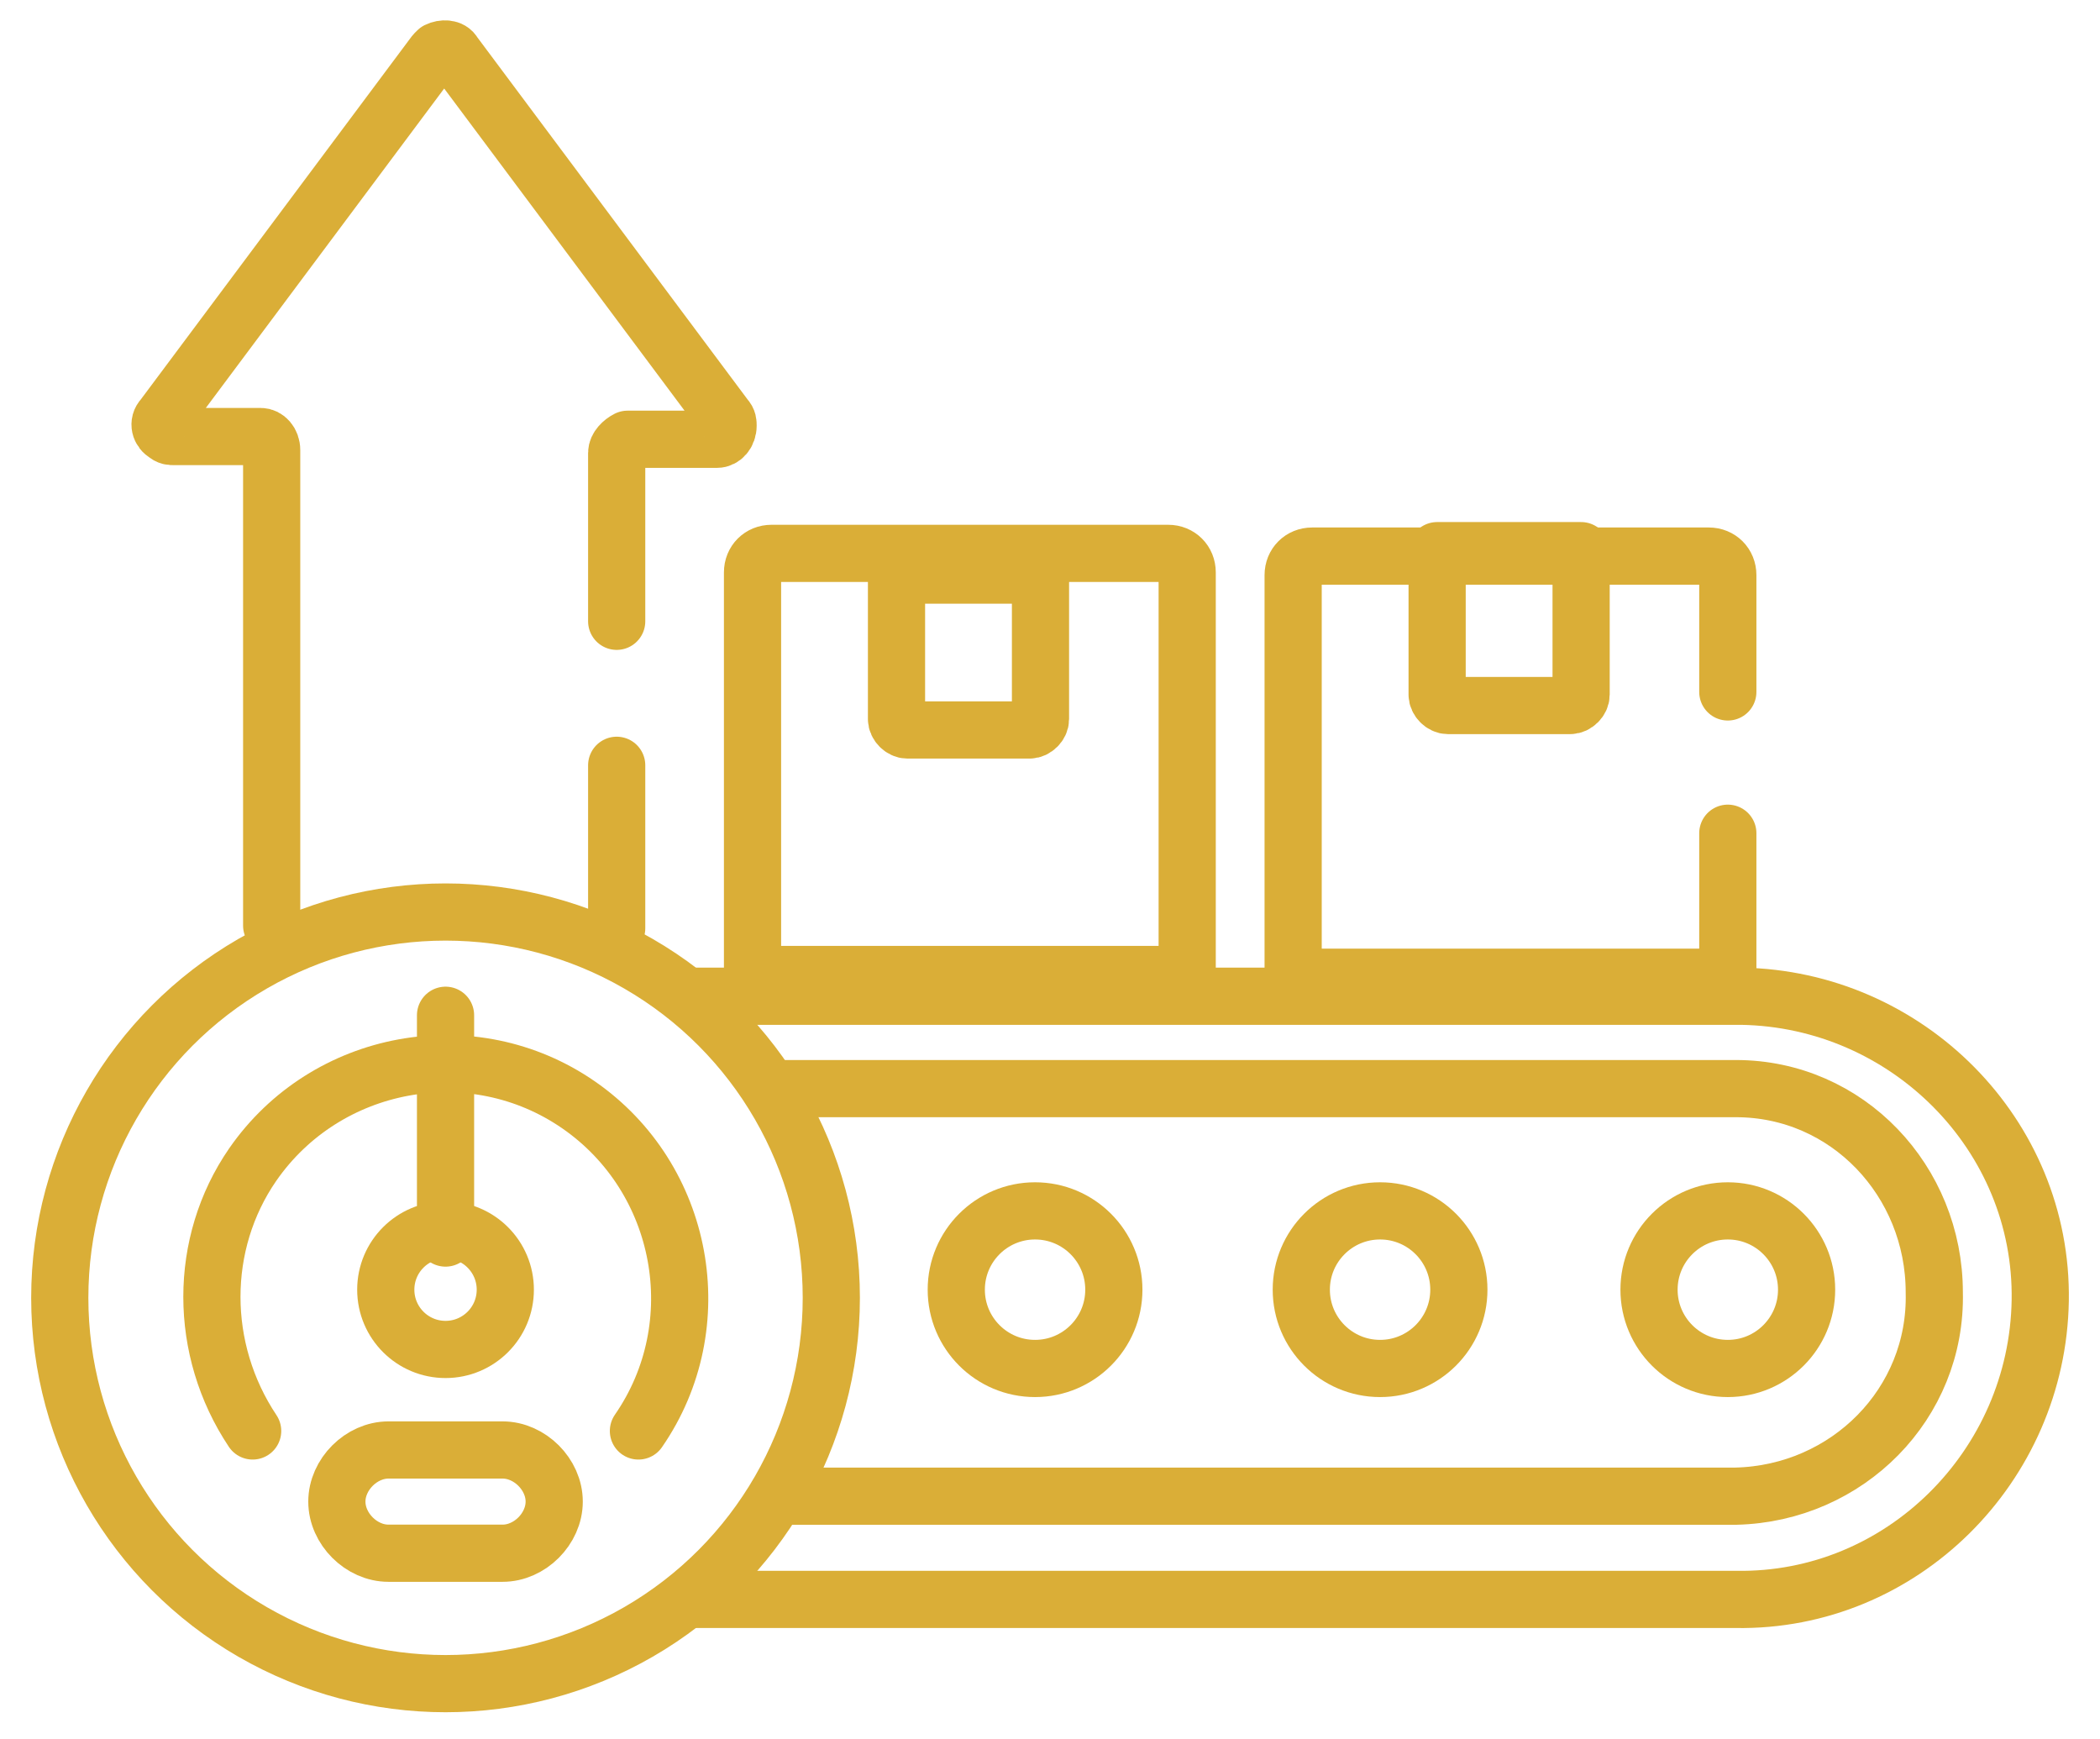
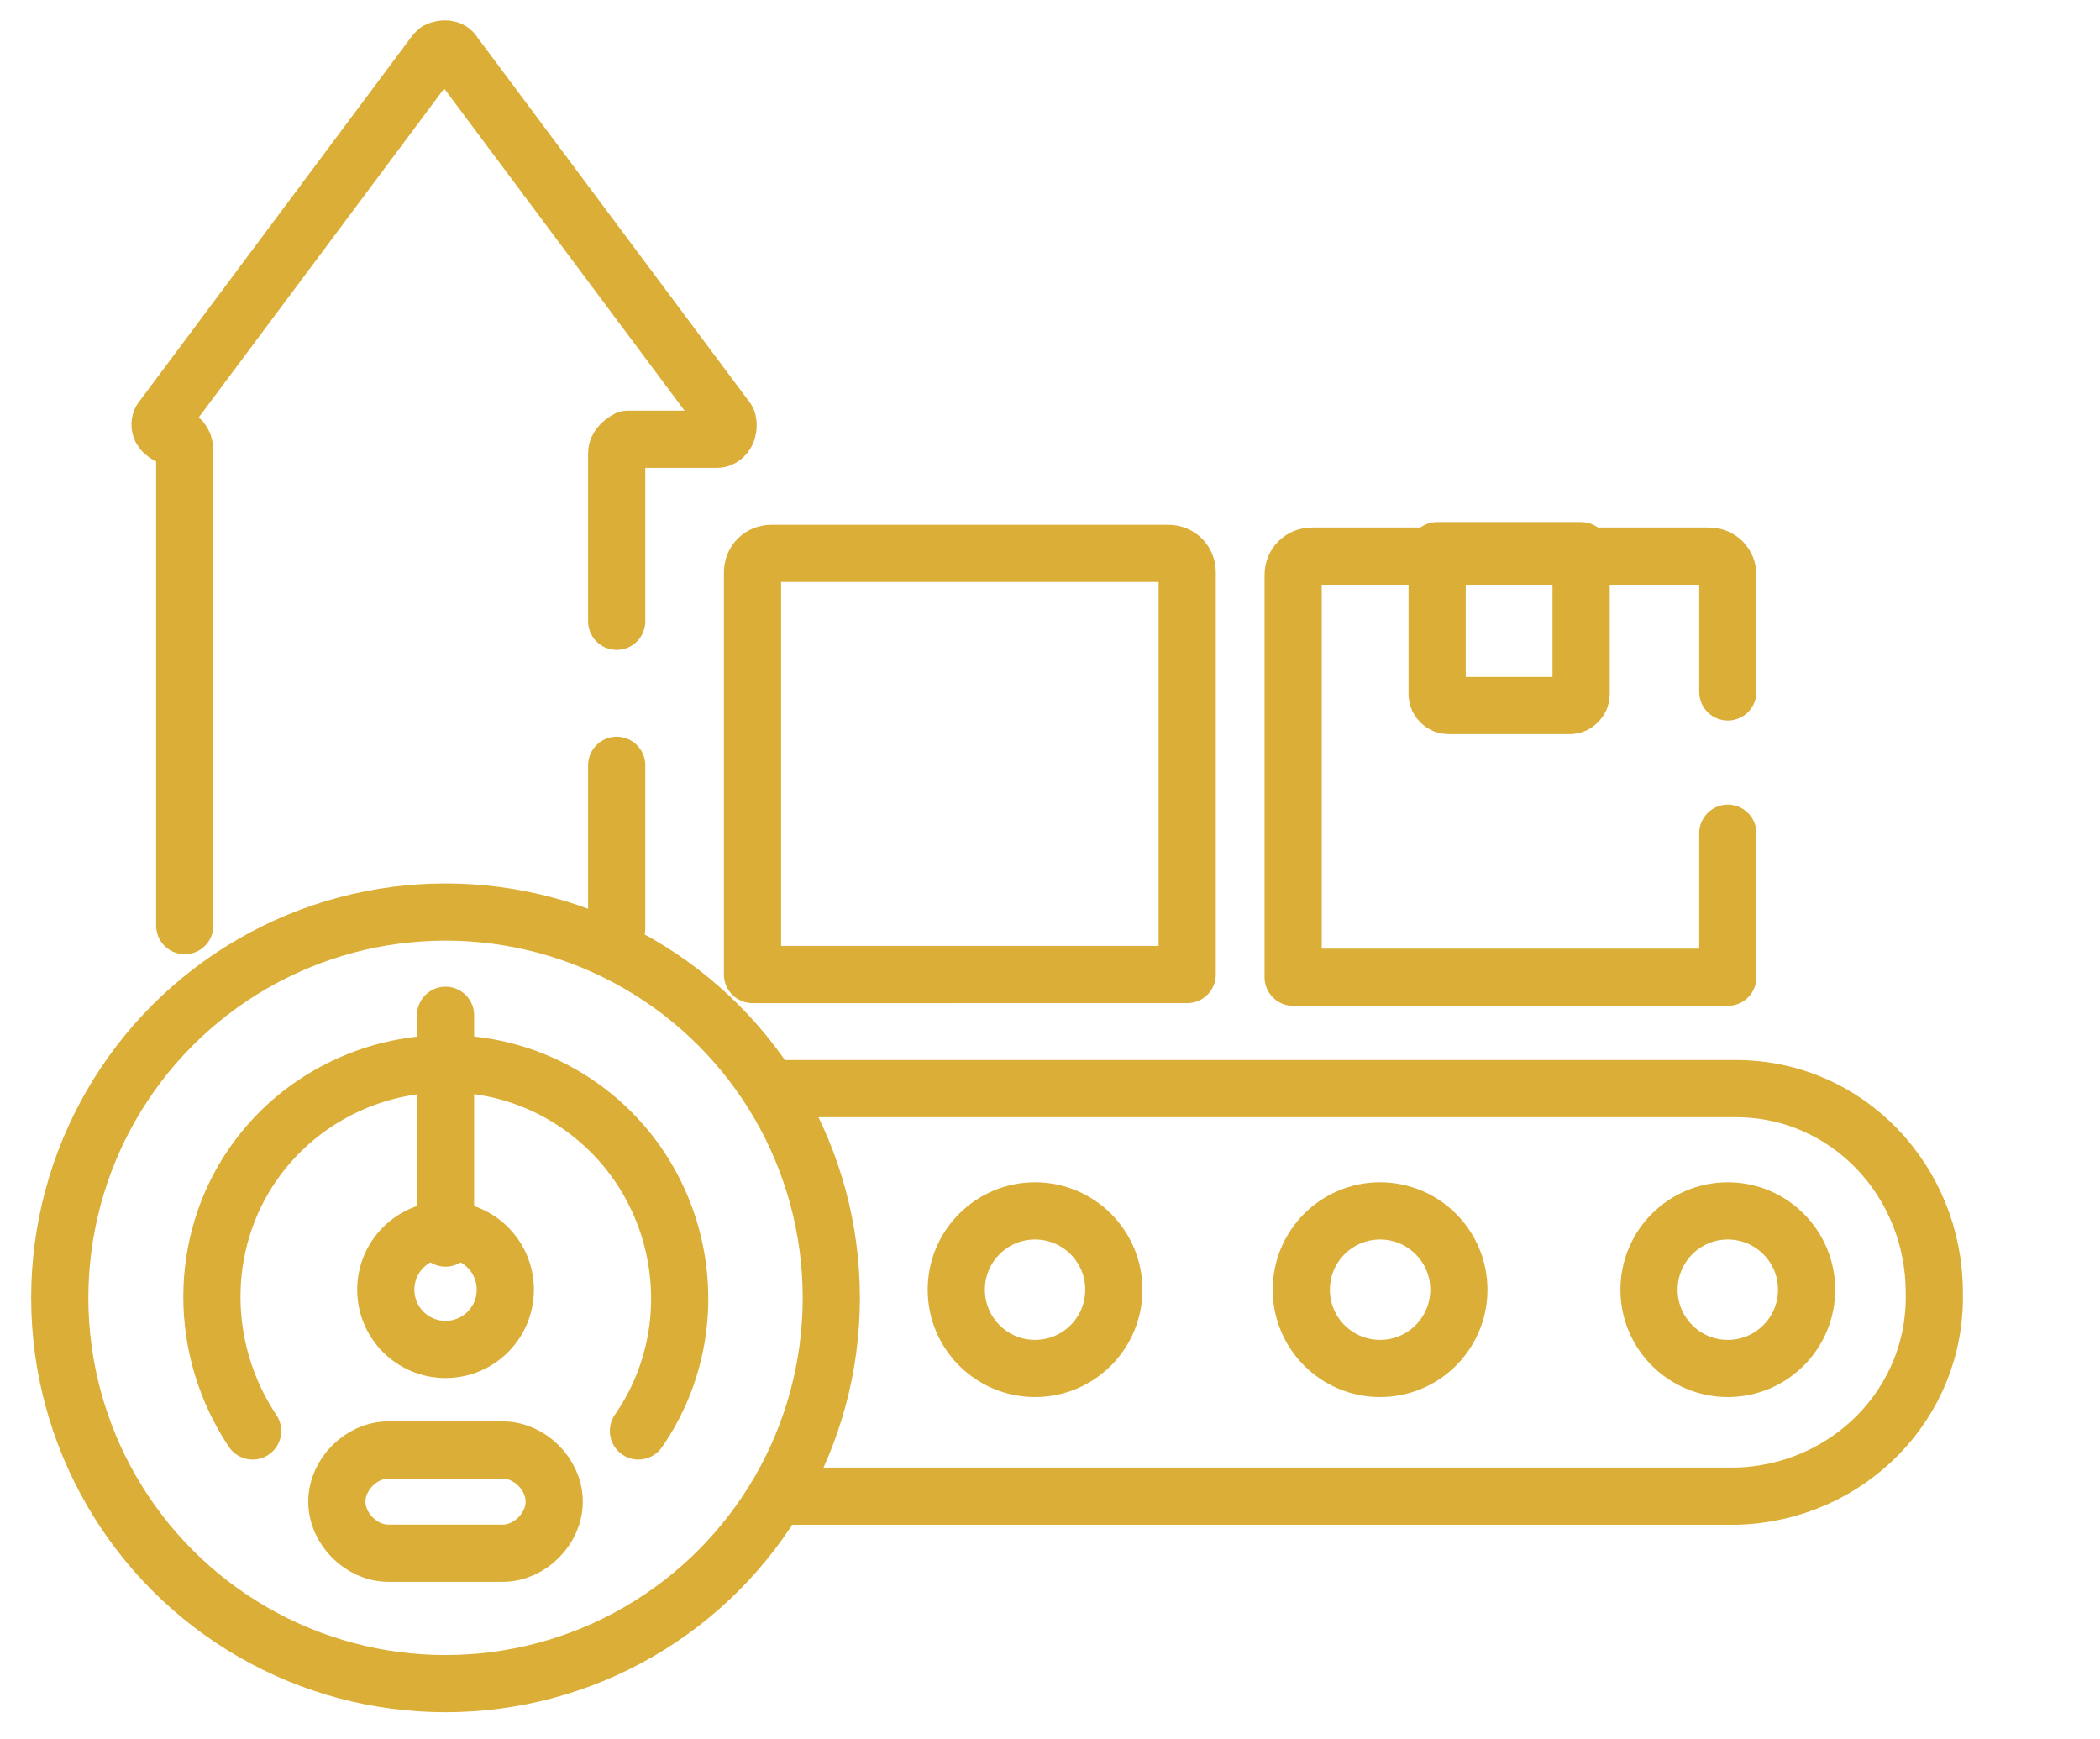
<svg xmlns="http://www.w3.org/2000/svg" version="1.1" id="Layer_1" x="0px" y="0px" width="77.3px" height="64px" viewBox="0 0 77.3 64" style="enable-background:new 0 0 77.3 64;" xml:space="preserve">
  <style type="text/css">
	.st0{fill:none;stroke:#DAAE37;stroke-width:2.105;stroke-linecap:round;stroke-linejoin:round;stroke-miterlimit:10;}
</style>
  <g id="Group_5566" transform="translate(-6.5 -55.033)">
    <path id="Path_11178" class="st0" d="M59.4,75.3v5.3c0,0.2,0.2,0.4,0.4,0.4h4.5c0.2,0,0.4-0.2,0.4-0.4v-5.3H59.4z" />
    <path id="Path_11179" class="st0" d="M70.1,80.5v-4.3c0-0.4-0.3-0.7-0.7-0.7H54.8c-0.4,0-0.7,0.3-0.7,0.7v14.8h16v-5.3 M50.2,90.9   V76.1c0-0.4-0.3-0.7-0.7-0.7H34.9c-0.4,0-0.7,0.3-0.7,0.7v14.8H50.2z" />
-     <path id="Path_11180" class="st0" d="M39.5,76.2v5.3c0,0.2,0.2,0.4,0.4,0.4h4.5c0.2,0,0.4-0.2,0.4-0.4v-5.3H39.5z M31.9,113.9h38.5   c6.1,0.1,11.1-4.9,11.2-11c0.1-6.1-4.9-11.1-11-11.2c-0.1,0-0.1,0-0.2,0H31.9" />
-     <path id="Path_11181" class="st0" d="M35.1,110.1h35.3c4.1-0.1,7.4-3.4,7.3-7.5l0,0c0-4.1-3.2-7.5-7.3-7.5H35.1 M29.2,89.2v-6    M29.2,77.9v-6.2c0-0.2,0.2-0.4,0.4-0.5c0,0,0,0,0,0h3.3c0.2,0,0.4-0.2,0.4-0.5c0-0.1,0-0.2-0.1-0.3l-10-13.4   c-0.1-0.2-0.4-0.2-0.6-0.1c0,0-0.1,0.1-0.1,0.1l-10,13.4c-0.2,0.2-0.1,0.5,0.1,0.6c0.1,0.1,0.2,0.1,0.3,0.1h3.2   c0.2,0,0.4,0.2,0.4,0.5c0,0,0,0,0,0v17.5" />
+     <path id="Path_11181" class="st0" d="M35.1,110.1h35.3c4.1-0.1,7.4-3.4,7.3-7.5l0,0c0-4.1-3.2-7.5-7.3-7.5H35.1 M29.2,89.2v-6    M29.2,77.9v-6.2c0-0.2,0.2-0.4,0.4-0.5c0,0,0,0,0,0h3.3c0.2,0,0.4-0.2,0.4-0.5c0-0.1,0-0.2-0.1-0.3l-10-13.4   c-0.1-0.2-0.4-0.2-0.6-0.1c0,0-0.1,0.1-0.1,0.1l-10,13.4c-0.2,0.2-0.1,0.5,0.1,0.6c0.1,0.1,0.2,0.1,0.3,0.1c0.2,0,0.4,0.2,0.4,0.5c0,0,0,0,0,0v17.5" />
    <circle id="Ellipse_29" class="st0" cx="70.1" cy="102.5" r="2.9" />
    <circle id="Ellipse_30" class="st0" cx="57.3" cy="102.5" r="2.9" />
    <circle id="Ellipse_31" class="st0" cx="44.6" cy="102.5" r="2.9" />
    <circle id="Ellipse_32" class="st0" cx="22.9" cy="102.8" r="14.2" />
    <path id="Path_11182" class="st0" d="M30,107.7c2.7-3.9,1.7-9.3-2.2-12c-3.9-2.7-9.3-1.7-12,2.2c-2,2.9-2,6.8,0,9.8 M22.9,100.6   v-8.2 M25,112.2h-4.2c-1,0-1.9-0.9-1.9-1.9l0,0c0-1,0.9-1.9,1.9-1.9H25c1,0,1.9,0.9,1.9,1.9l0,0C26.9,111.3,26,112.2,25,112.2   L25,112.2z" />
    <circle id="Ellipse_33" class="st0" cx="22.9" cy="102.5" r="2.2" />
  </g>
</svg>